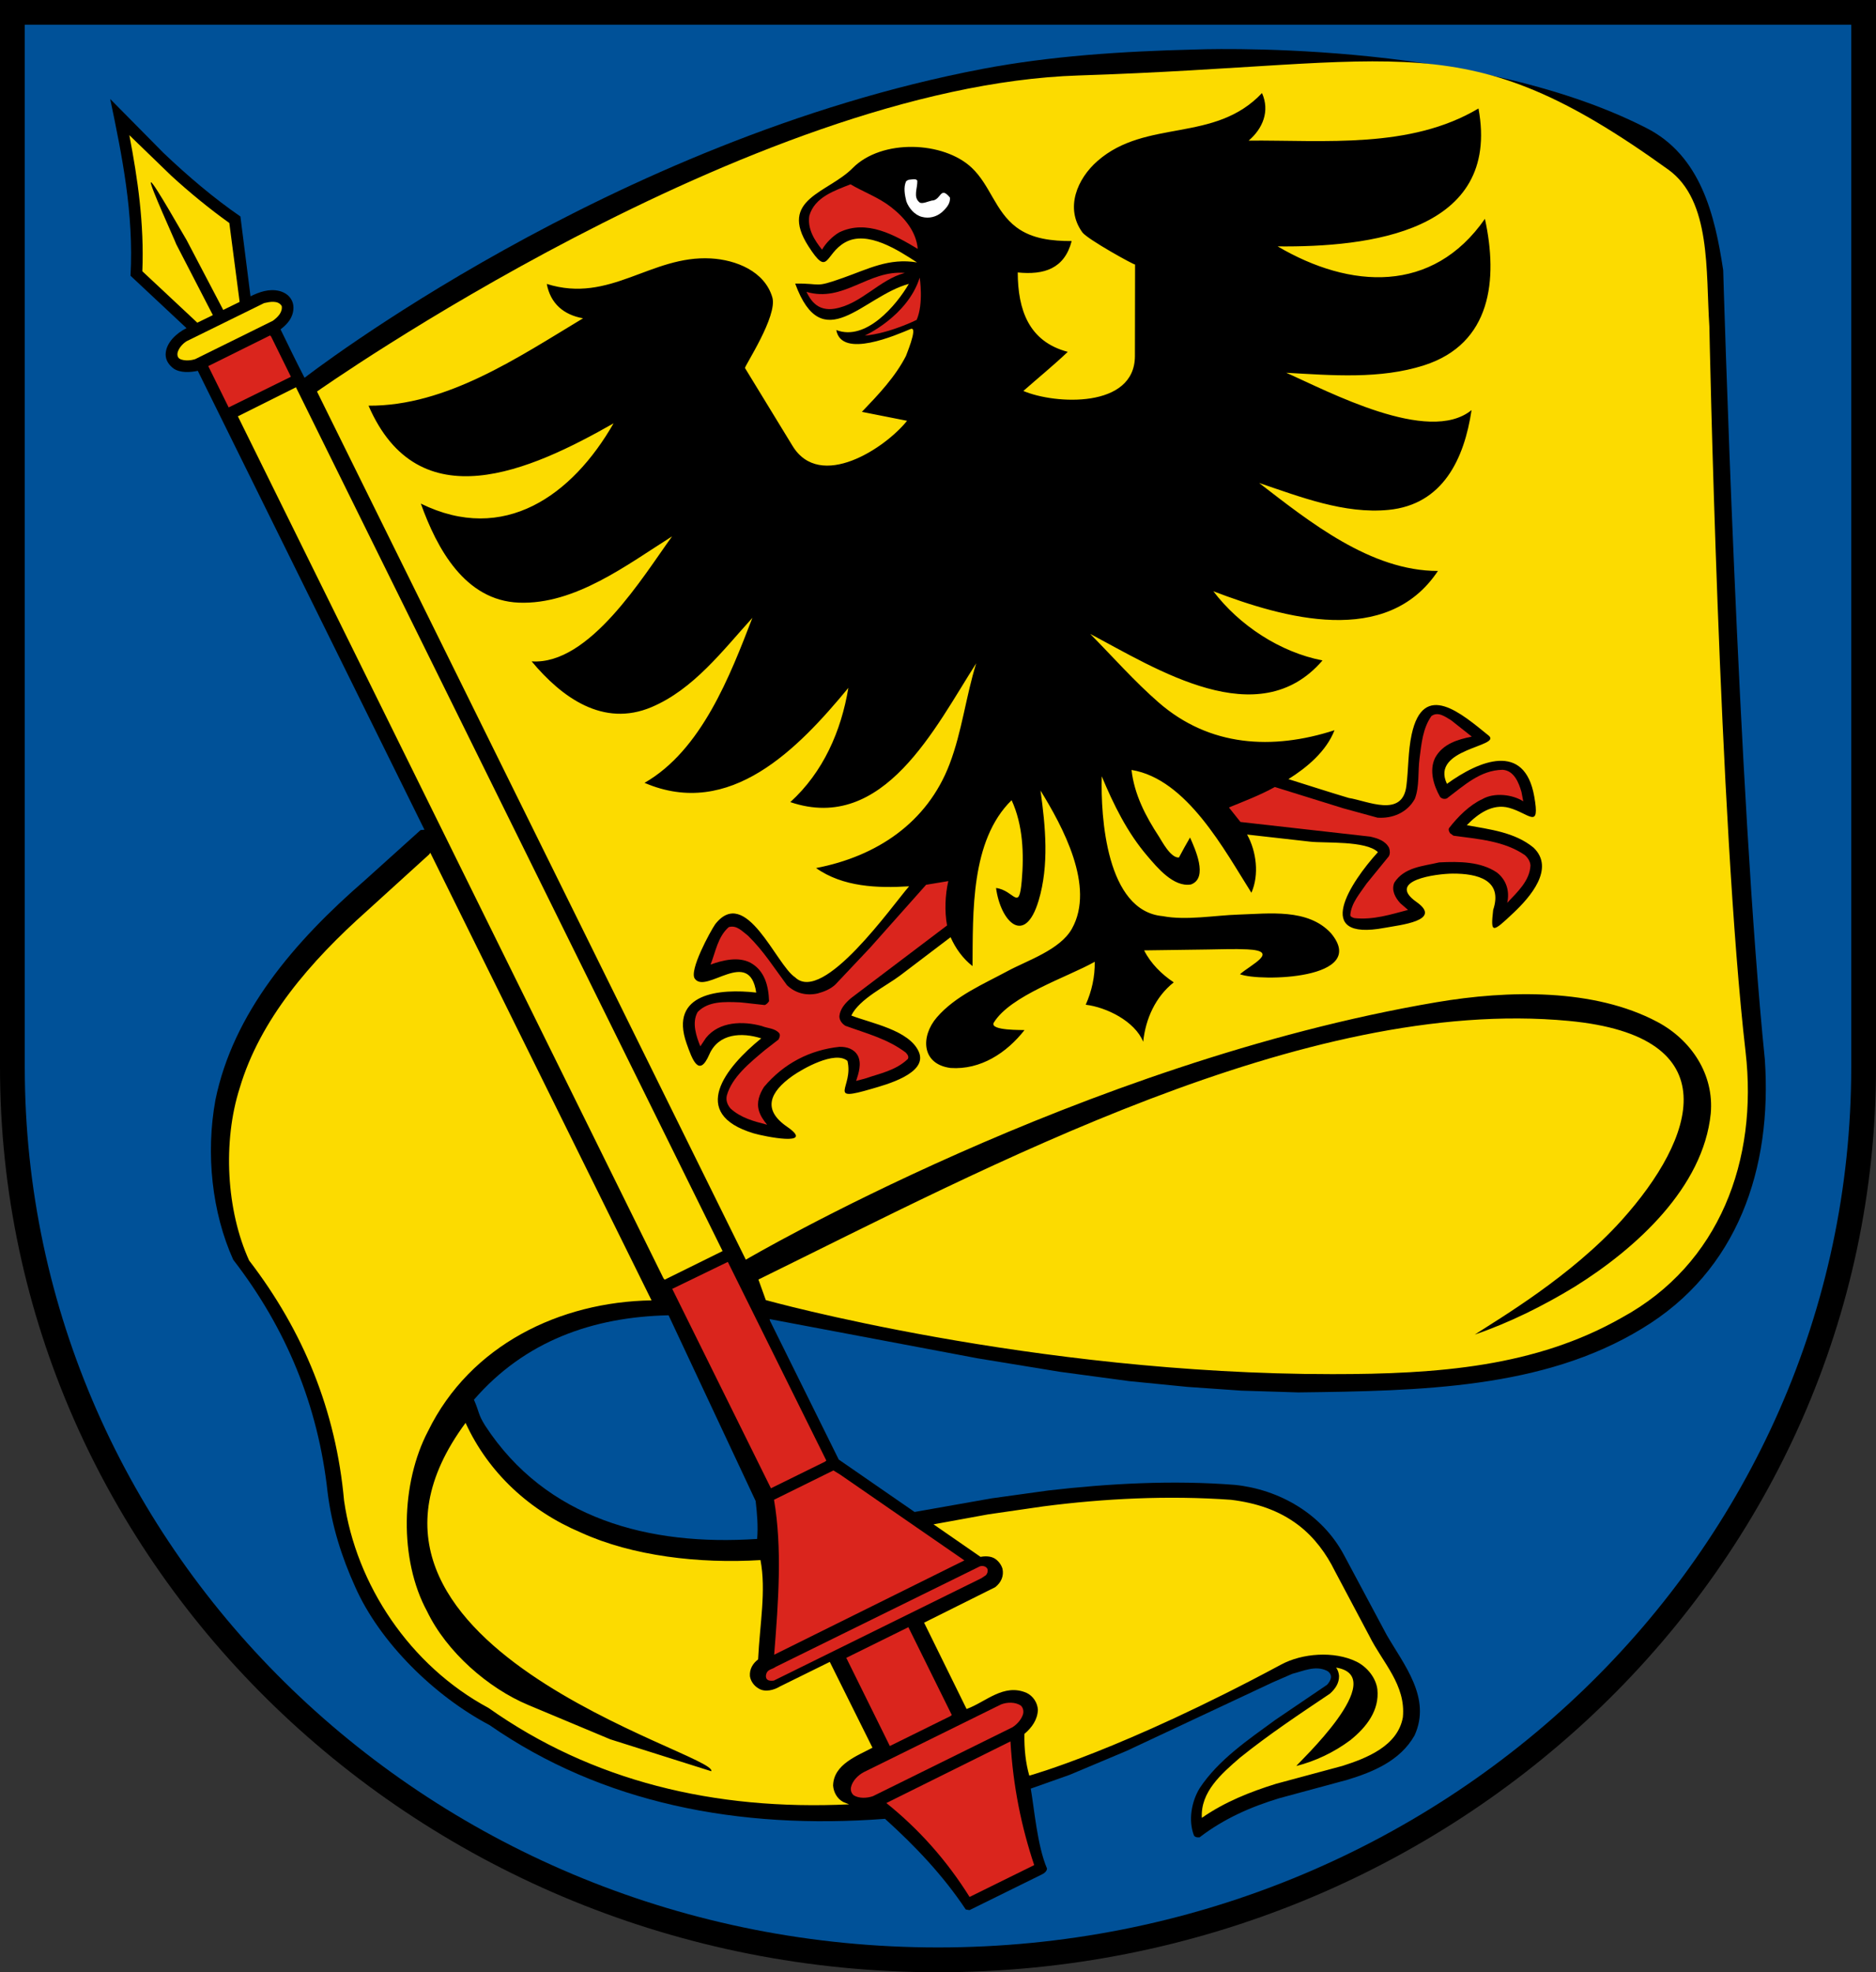
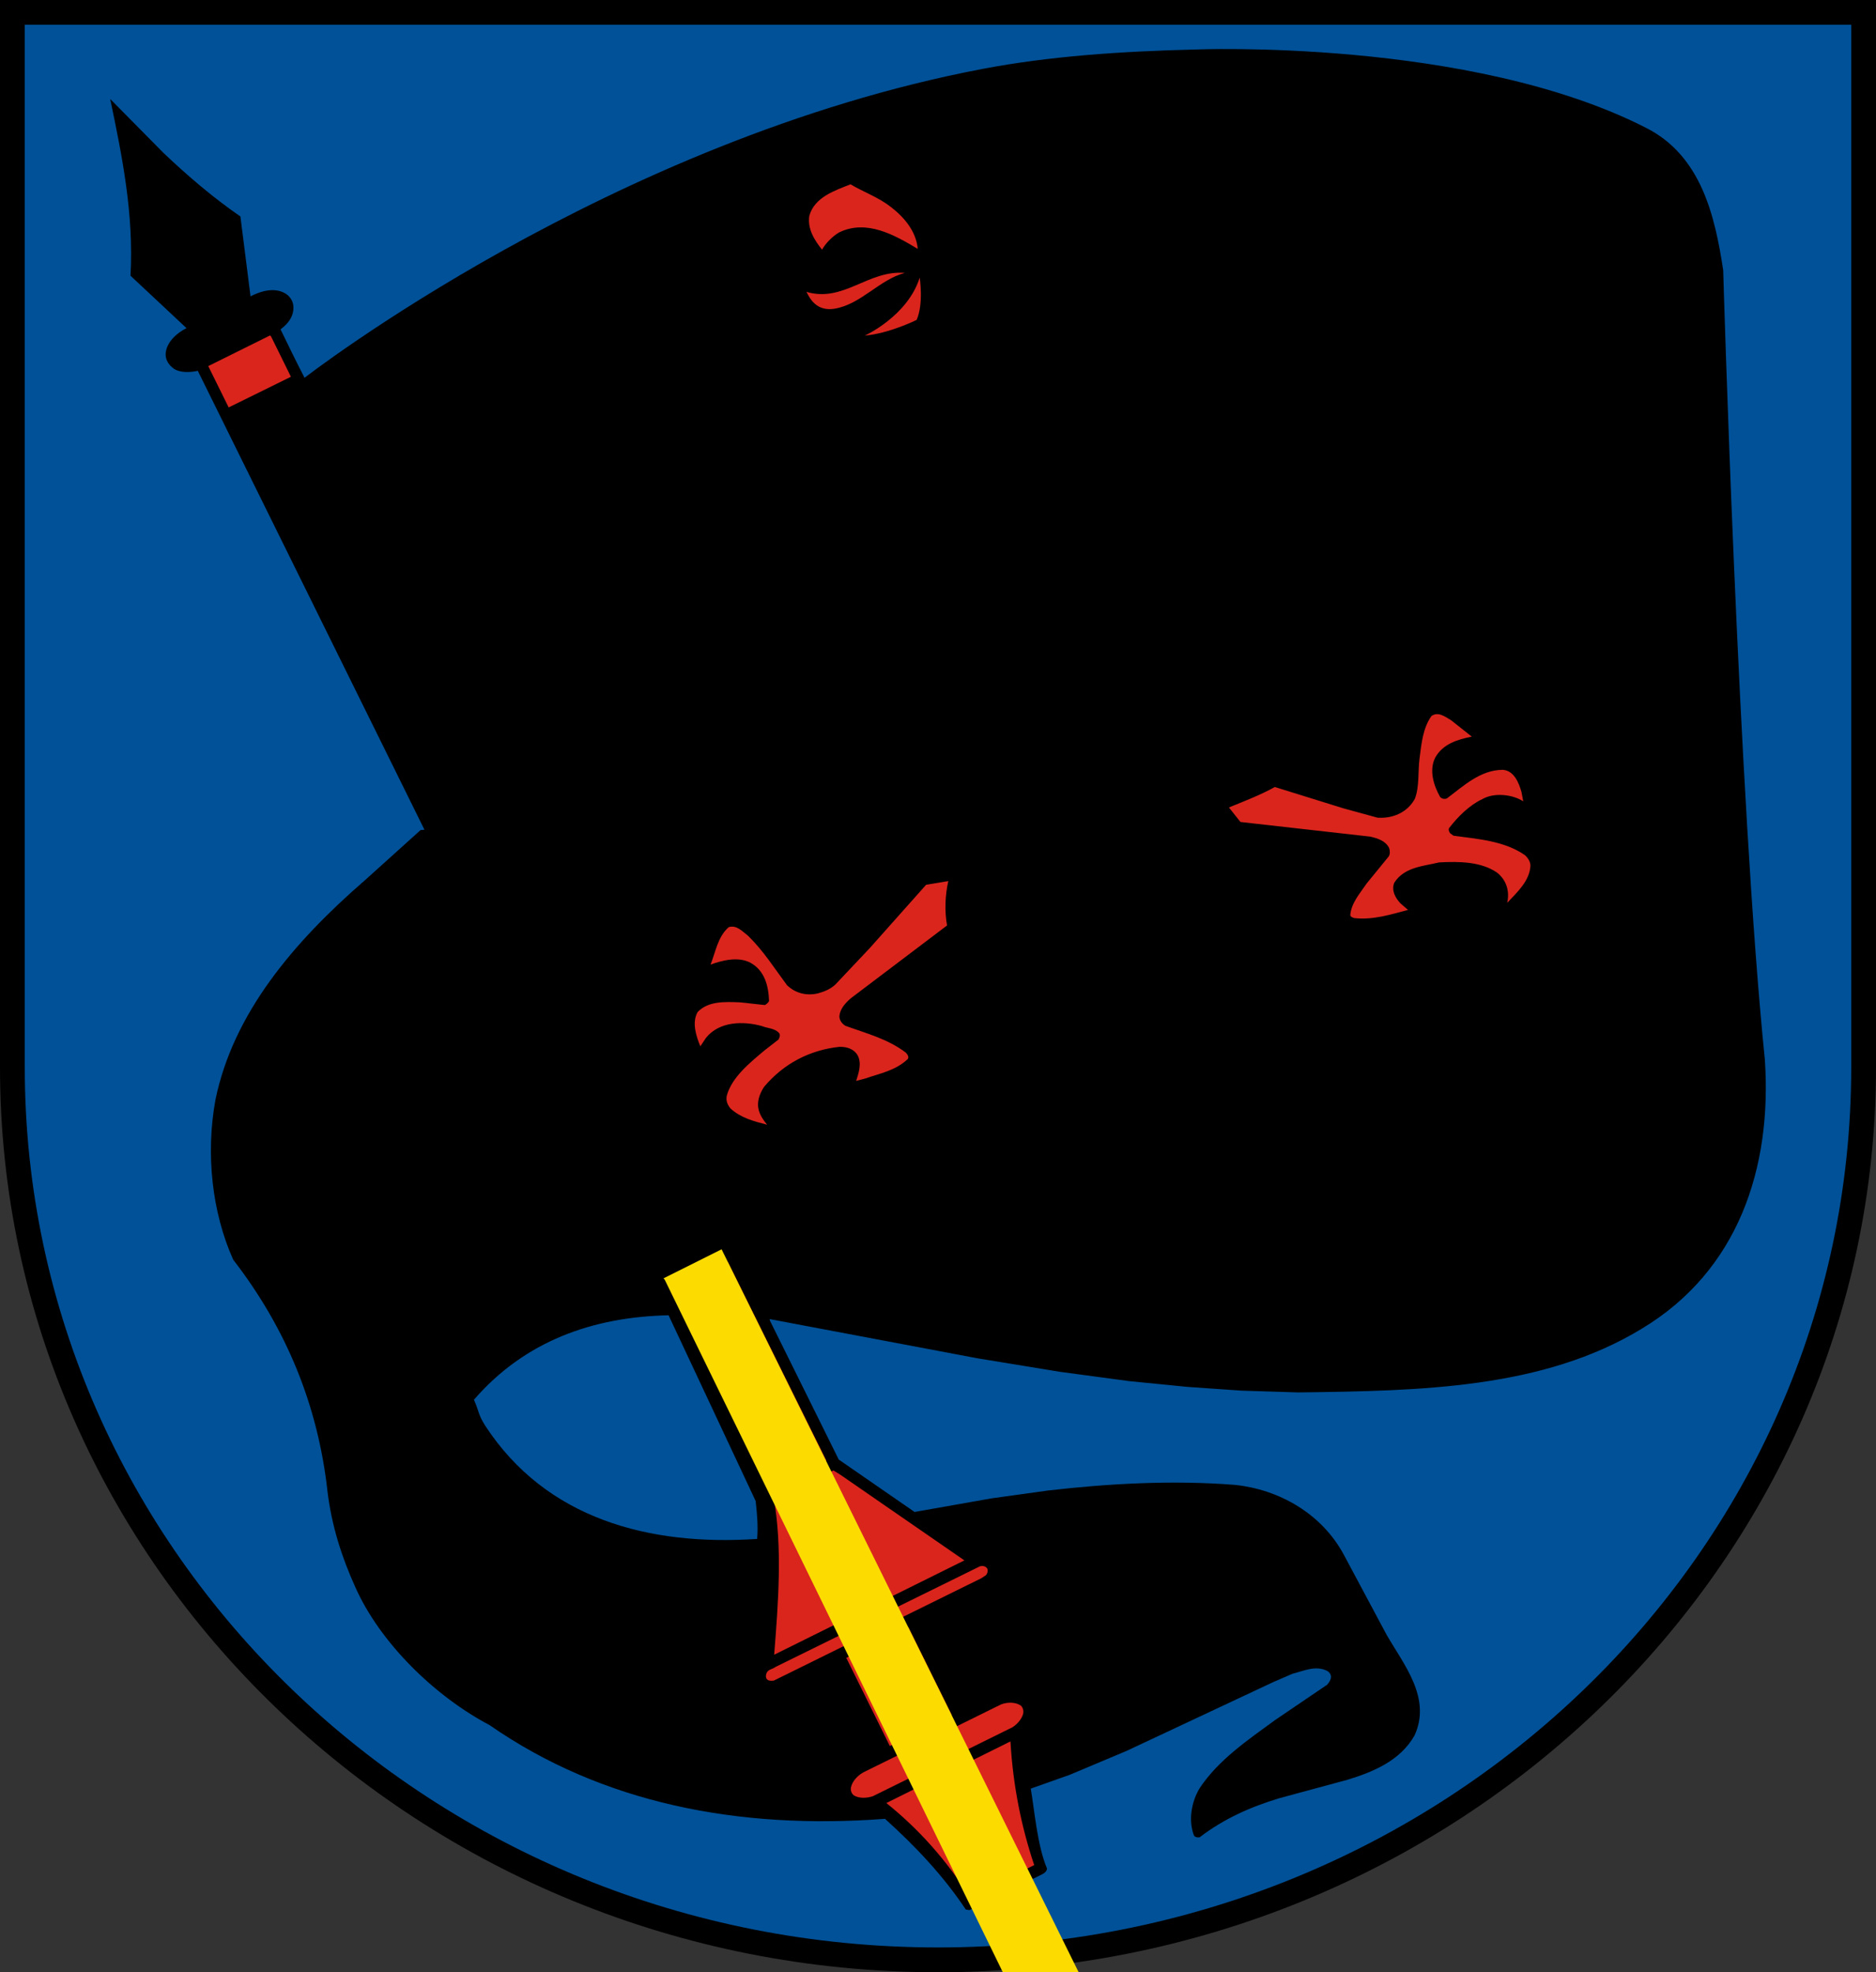
<svg xmlns="http://www.w3.org/2000/svg" width="487" height="512" xml:space="preserve">
  <rect width="100%" height="100%" fill="#333333" stroke="none" />
  <path d="M243.5 512C109.23 512 0 406.6 0 277.05V0h487v277.05C487 406.6 377.77 512 243.5 512z" />
  <path fill="#69C" d="M6.43 6.43v270.62c0 126.2 106.14 228.51 237.07 228.51s237.07-102.31 237.07-228.51V6.43H6.43z" style="fill:#005198" />
  <path fill="#1A171B" d="M447.33 70.12c-2.15-14.19-5.77-29.77-20.08-36.96-45.74-23.33-117.21-20.3-117.21-20.3-18.77.46-37.46 1.69-55.03 5.04-96.5 18.39-175.95 80.18-175.95 80.18-2.15-4.15-4.19-8.38-6.23-12.57 1.15-.88 2.27-2 2.81-3.23.68-1.43.8-3.35-.12-4.69-.69-1.11-1.84-1.74-2.96-2.04-2.73-.69-5.34.3-7.54 1.38v-.11L62.41 56.2c-6.97-4.81-13.58-10.42-20-16.53L28.61 25.7c3.07 14.73 6.15 29.73 5.27 45.88l14.54 13.61c-2.54 1.24-5.31 3.73-5.42 6.73-.04 1.58.84 2.84 2.08 3.77 1.73 1.15 4.27 1 6.27.58l58.84 119.14-1 .07-14.42 13c-18.58 16.11-34.23 34.57-38.84 57.03-2.58 14.07-.88 29.34 4.62 41.53 13.77 17.81 22.03 37.85 24.49 60.34 1.08 8.73 3.65 16.8 7.15 24.54 6.46 14.61 20.73 28.45 34.88 35.91 29.18 20.27 64.56 27.23 102.68 24.34 7.79 7.04 15.03 14.63 20.96 23.54.32.05.64.11.97.16 6.26-3.09 12.54-6.17 18.8-9.27.58-.27 1.31-.81 1.31-1.54-2.54-6-3.29-15.48-4.21-20.73 3.28-1.19 6.81-2.39 10.1-3.58l14.81-6.23 37.96-17.81 5.04-2.19c2.8-.7 5.96-2.24 8.92-.81.65.31 1.15.96 1.11 1.69-.08.77-.5 1.39-1 1.96l-13.54 9.19c-6.87 5.04-14.68 10.27-19.57 17.69-2.07 3.42-3 8.27-1.46 12.27.35.5.96.5 1.46.46 6.31-4.84 13.31-7.92 20.69-10.15l17.77-4.81c6.49-2 13.58-4.85 17.34-11.49 4.42-9.7-2.69-18.24-7.23-26.08l-11.12-20.81c-5.76-10.73-16.84-16.96-28.26-18.15-16.16-1.28-32.84-.35-48.45 1.45l-14.77 2.05-19.96 3.53-19.69-13.61-17.83-36-.12-.47c.04.04.12.04.2.04l53.84 10.16 21.38 3.5 18 2.42 15.07 1.49 13.96.97 14.77.46c31.84-.39 63.61-.96 89.18-16.53 25-15 33.89-41.69 31.96-69.92-6.87-67.48-10.81-204.9-10.81-204.9zM196.55 399.51c-28.07 1.88-54.8-5.19-70.61-29.42-1.92-3.08-1.45-3.41-2.91-6.72 13.23-15.26 30.89-21.5 50.53-21.92 7.54 16.07 15.06 32.14 22.6 48.21.38 3.28.67 6.57.39 9.85z" style="fill:#000" />
-   <path fill-rule="evenodd" clip-rule="evenodd" fill="#FCEE21" d="M193.61 327.02 82.29 101.64s112.4-79.32 197.72-82.05 99.66-14.04 153.07 24.44c11.2 8.06 9.71 26.43 10.66 40.67 0 0 2.55 129.03 9.41 188.42 3.22 27.93-6.66 55.05-32.09 68.92-22.42 12.79-47.75 14.69-75.21 14.69-78.16 0-147.05-19.22-147.05-19.22l-1.92-5.34c58.95-28.89 141.77-73.63 210.37-67.14 41.96 3.96 32.88 30.42 13.75 51.72-13.09 14.58-31.95 25.66-38.16 29.71 8.98-3.08 17.67-7.39 25.93-12.41 15.95-9.94 33.39-25.78 35.33-44.97.91-10.16-5.05-19.11-13.86-23.79-16.39-8.71-38.61-8.29-57.38-5.1-92.16 15.65-179.25 66.83-179.25 66.83zM44.42 45.58c4.88 4.47 9.96 8.62 15.11 12.31l2.65 20.27v.23l-4.23 2.07-9.52-18.16c-.43-.61-8.63-15.22-9.25-14.98-.54.3 6.4 15.45 6.56 16.06l9.52 18.43-4.04 1.96-14.27-13.35c.5-12.3-1.19-24-3.38-35.34l10.85 10.5zM267.2 460.96c-.92-3.19-1.34-6.81-1.27-10.83 1.96-1.66 3.42-3.73 3.5-6.29-.11-1.81-1.25-3.58-2.94-4.37-5.96-2.56-10.56 2.38-15.57 4.19l-11-22.35-.07-.04 18.5-9.23c1.54-1.21 2.3-2.9 1.89-4.79-.3-1.05-1.09-2.1-2.11-2.71-1.03-.57-2.41-.61-3.58-.37l-12.21-8.45 14.21-2.59 14.36-2.08c15.63-2.03 32.37-2.87 48.65-1.7 6.45.79 12.4 2.68 17.52 6.59 4.19 3.2 7.28 7.5 9.43 11.87l9 16.96c3.36 6.78 9.49 12.62 8.67 21.03-1.32 7.5-9.5 10.66-15.68 12.63l-17.22 4.64c-6.78 2.11-13.34 4.71-19.29 8.85-.37-6.71 5.01-11.38 9.88-15.6 7.58-6.1 15.49-11.34 23.36-16.63 1.43-1.28 2.41-2.74 2.38-4.63-.08-.8-.3-1.51-.76-2.15 14.3 2.35-9.99 24.86-10.33 25.55 4.97-1.28 9.73-3.51 14.02-6.71 4.23-3.39 7.58-7.76 7.02-13.19-.38-3.02-2.68-5.84-5.44-7.2-5.84-2.83-14.08-2.17-19.53.76-41.36 22.24-65.39 28.84-65.39 28.84zm-98.06-123.38c-23.71.38-47.04 11.53-58.01 33.92-7.08 13.46-7.58 33.36-.26 46.81 5.05 10.51 15.83 19.94 26.27 24.31l21.29 8.91 26.2 8.28c2.24-4.48-106.4-32.74-63.77-90.43 5.96 13.01 16.68 22.86 29.96 28.48 13.34 6.1 30.73 8.12 46.6 7.14 1.5 7.94-.17 16.54-.62 25.79-1.4 1.05-2.27 2.56-2.12 4.37.2 1.28 1.05 2.48 2.23 3.16 1.7 1.09 4.07.41 5.58-.52l12.92-6.37 11.08 22.28c-3.85 2.07-10.14 4.29-10.22 9.87.15 1.7 1.02 3.35 2.64 4.22l1.51.61c-35.02 1.66-66.79-6.07-93.59-25.02-20.43-10.97-34.38-32-37.51-53.82-2.11-23.34-10.55-43.99-24.65-62.35-5.91-12.97-6.89-30.84-2.44-44.78 5.28-17.75 18.2-32.75 33.17-46.09l15.98-14.52.33-.45 57.43 116.2zm-96-258.12c.23 1.62-1.04 2.89-2.3 3.81l-20.16 9.96c-1.15.38-2.73.5-3.88 0-.72-.31-.84-1.08-.68-1.77.34-1.15 1.27-2.23 2.34-2.89l20.11-9.89c1.46-.33 3.65-.79 4.57.78z" style="fill:#fcdb00" />
  <path fill-rule="evenodd" clip-rule="evenodd" fill="#1A171B" d="M236.36 85.42c2.3-.96-1.7 8.04-1.08 6.8-2.83 5.6-7.24 10.21-11.54 14.7 3.91.77 7.82 1.54 11.73 2.32-5.68 7.11-22.57 18.25-29.73 6.52-4.11-6.74-8.23-13.47-12.34-20.21-.23-.37 8.53-13.51 7.09-18.37-2.01-6.8-9.48-9.73-15.95-10.09-15.56-.87-26.18 11.79-42.6 6.62.96 5.12 4.42 8.04 9.42 8.92-16.83 10.12-35.42 22.81-55.69 22.69 13.03 30.01 42.02 16.87 63.61 4.58-10.69 18.68-28.43 31.46-50.03 20.84 4.16 11.62 11.42 25.17 25.47 25.71 14.56.56 28.1-9.86 39.75-17.21-7.48 10.31-21.43 33.51-36.46 32.45 7.84 9.39 18.57 17.19 31.13 11.88 10.89-4.61 18.46-14.67 26.18-23.18-5.8 15.04-13.22 34.37-28 42.84 22.2 9.54 39.92-8.92 52.91-24.65-1.86 11.23-6.54 21.9-15.07 29.65 24.31 8.23 37.72-19.62 48.26-36.03-2.69 8.63-3.68 17.69-6.92 26.18-5.81 15.24-18.95 23.95-34.65 26.97 6.95 4.92 15.96 5.25 24.15 4.74-4.25 4.83-22.32 30.72-29.61 23.61-4.9-3.2-12.75-23.97-20.73-13.76-1.25 1.82-6.88 12.1-5.27 14.15 2.92 4.07 14.18-8.38 15.92 3.58-9.3-1.05-22.73.02-18.07 13.23 1.48 4.19 3.22 9 5.89 2.85 2.4-5.53 8.45-5.79 13.49-4.19-9.3 7.54-18.9 19.54-2 24.65 2.63.79 16.39 3.58 8.68-1.72-6.5-4.47-4.4-9.04 1.4-13.16 2.58-1.83 11.06-6.69 14.3-3.92 1.66 6.88-5.73 10.8 6.4 7.22 3.25-.96 14.63-3.91 12.11-9.6-2.49-5.63-12.42-7.4-17.51-9.39 2.06-4.31 9.09-7.68 12.69-10.41l13.08-9.93c1.28 2.9 3.18 5.54 5.69 7.5.14-13.8-.57-32.57 10.15-43.07 2.97 6.46 3.24 13.98 2.63 20.95-.72 8.19-1.91 2.43-6.67 1.85 1.19 8.79 7.48 15.19 11.05 3.27 2.76-9.2 1.79-19.22.49-28.58 5.7 9.27 14.28 24.92 8.16 35.87-3.07 5.5-11.57 8.23-16.77 11.04-6.33 3.42-13.48 6.41-18.29 11.97-4.25 4.91-4.05 12.18 3.56 13.15 7.79.53 14.55-3.91 19.19-9.84-.41-.06-9.04.2-8-1.89 4.29-7.1 19.25-11.88 26.23-15.84.07 3.85-.78 7.65-2.34 11.15 5.37.65 12.72 4.25 14.92 9.61.62-5.95 3.17-11.64 7.93-15.42-3.11-2.06-6.01-4.93-7.69-8.3 5.54-.08 11.08-.15 16.63-.23 3.37-.05 6.76-.19 10.12-.03 8.67.41.95 3.98-1.87 6.45 5.14 1.98 33.66 1.38 23.62-10.65-5.97-6.49-16.09-5.07-23.98-4.83-6.19.19-13.55 1.58-19.71.4-14.64-1.33-16.11-25.81-15.81-36.3 3.07 7.35 6.62 14.6 11.84 20.69 2.53 2.95 6.78 8.17 11.32 7.39 4.63-1.69.95-9.47-.24-12.19-1 1.71-1.96 3.44-2.88 5.19-2.17.18-4.49-4.36-5.19-5.43-3.45-5.25-6.42-10.97-7.12-17.3 14.38 2.34 24.16 20.9 31.12 31.88 2.06-4.68 1.31-10.72-1.12-15.11 5.47.62 10.95 1.23 16.42 1.85 3.75.42 14.5-.31 17.54 2.72-7.1 7.79-17.25 23.21 1.74 19.65 3.97-.74 15.19-1.85 8.27-6.72-7.99-5.62 5.21-7.34 9.42-7.36 6.42-.03 13.08 1.64 10.49 9.43-.7 6.2-.29 6.03 5.37.67 4.11-3.89 10.81-11.42 5.09-16.86-4.9-4.02-11.39-4.71-17.3-5.81 2.82-2.93 6.68-5.69 10.96-4.51 5.27 1.45 8.1 5.84 6.54-2.96-2.51-14.21-14.29-9.32-22.66-3.26-4.41-9.26 14.41-9.63 10.82-12.54-6.94-5.61-16.92-14.45-19.98-.29-.97 4.5-.8 8.88-1.37 13.38-1.04 8.35-10.1 3.87-14.96 3.11-5.24-1.56-10.44-3.26-15.66-4.89 4.83-3.02 9.84-7.23 11.96-12.69-16.11 5.21-32.42 4.3-45.63-7.19-6.3-5.48-11.92-11.87-17.78-17.81 17.17 9.06 43.68 26.21 60.3 6.88-11.01-2.12-21.63-9.12-28.34-17.96 18.24 6.97 45.03 14.66 58.3-5.27-17.45 0-33.28-12.72-46.42-22.84 10.66 3.6 22.14 8.1 33.57 6.99 14.17-1.37 19.69-13.28 21.58-25.91-11.16 9.11-37.34-4.95-48.11-9.69 11.8.66 24.37 1.73 35.79-1.94 17.46-5.61 19.23-22.24 15.79-38.02-13.58 19.51-34.94 18.25-53.81 7.15 23.61.24 58.04-3.7 52.14-35.8-17.71 10.54-39.81 8.2-59.66 8.34 3.66-3.12 5.55-7.65 3.46-12.34-12.32 13.05-30.04 6.59-42.68 17.61-5.3 4.63-8.52 12.24-3.96 18.54 1.3 1.81 13.68 8.64 13.69 8.35-.01 7.92-.02 15.85-.04 23.77-.02 13.65-20.73 12.58-28.96 9.06 3.84-3.38 7.81-6.62 11.53-10.15-10.15-2.67-12.95-10.94-12.99-20.61 6.85.69 12.13-.97 14-8.15-4.98 0-10.27-.5-14.37-3.6-5.48-4.14-6.75-10.87-11.57-15.43-7.32-6.92-23.37-7.55-30.92.09-6.39 6.47-19.35 7.99-11.47 20.29 5.28 8.23 4.15 2.04 9.49-.99 5.82-3.31 13.98 2.14 18.69 5.18-7.3-1.2-12.6 1.68-19.18 4.01-7.72 2.73-5.32 1.39-12.44 1.49 7.12 19.43 17.6 3.28 29.5.08-3.26 5.6-11.17 14.95-18.83 11.98 1.36 7.58 15.72 1.21 19.26-.26" style="fill:#000" />
-   <path fill-rule="evenodd" clip-rule="evenodd" fill="#FFF" d="M238.13 46.91c.08 1.96-1.16 4.23.57 5.62.62.54 2.38-.31 3.19-.46 2.47-.07 2.12-3.92 4.7-.8.19 1.58-1 2.85-2.15 3.88-1.38 1.15-3.27 1.65-5.12 1.15-1.85-.46-3.42-2.27-4.04-4.04-.39-1.58-.81-3.65-.04-5.23.27-.15.5-.39.9-.39.61-.03 1.67-.35 1.99.27z" />
  <path fill-rule="evenodd" clip-rule="evenodd" fill="#ED1C24" d="M231.32 53.77c3.57 2.77 6.54 6.42 6.92 10.84-5.92-3.54-13.26-7.77-20.42-4.27-1.69 1-3.43 2.73-4.42 4.47-1.92-2.39-3.84-5.35-3.3-8.81 1.38-4.85 6.65-6.54 10.69-8.15 3.45 2.04 7.25 3.35 10.53 5.92zm3.57 17.08c-6.66 1.74-11.38 8.19-18.31 9.3-1.88.31-3.8-.07-5.19-1.42-.96-.88-1.5-1.92-2.04-2.96 9.66 2.84 16.01-5.73 25.54-4.92zM75.52 97.81l-16.16 7.96-5.3-10.73 16.04-7.96.27.27 5.15 10.46zm301.2 89.18 5.35 4.24c-3.61.73-7.5 1.84-9.5 5.46-1.65 3.31-.38 7.26 1.27 10.19.43.5 1.2.65 1.78.38 4.45-3.34 8.61-7.31 14.42-7.42 3 .16 4.24 3.38 4.92 5.73l.47 2.46c-2.69-1.76-7.47-2.39-10.62-.58-3.27 1.51-6.31 4.51-8.62 7.5-.27.43 0 .96.23 1.35l.89.65c6.49.88 13.19 1.35 18.54 5.04.84.77 1.38 1.65 1.45 2.69-.19 3.97-3.38 6.88-6.04 9.7.69-3-.2-5.96-2.69-7.89-4.19-2.81-9.66-2.88-14.96-2.61-4.2 1-9.08 1.22-11.66 5.27-.81 1.96.23 3.89 1.58 5.35l1.99 1.72c-4.46 1.16-8.99 2.66-13.96 2.12-.38-.15-1-.27-1.03-.81.27-3.15 2.5-5.58 4.23-8.15l5.76-7.07c.39-.65.31-1.51.08-2.19-.96-1.89-3.04-2.5-4.89-2.93l-33.69-3.8-3-3.77c3.96-1.62 8.12-3.2 11.92-5.31l17.81 5.54 8.84 2.42c3.92.27 7.73-1.31 9.69-4.88 1.23-3.18.77-7 1.23-10.54.5-3.84.85-7.8 3.08-10.96 1.75-1.28 3.63.22 5.13 1.1zm-130.87 53.26-24.91 18.85c-1.5 1.27-2.88 2.81-3.04 4.73 0 1.04.69 1.92 1.54 2.46 5.39 1.97 10.97 3.38 15.69 6.96.43.47.88 1.04.54 1.66-3.16 3.03-7.3 3.76-11.19 5.11l-2.23.58c.65-1.96 1.46-4.46.46-6.5-.96-1.8-2.88-2.39-4.8-2.34-7.61.81-14.42 4.27-19.58 10.41-1.15 1.81-2 3.97-1.3 6.23.39 1.31 1.19 2.46 2.11 3.58-3.38-.88-6.8-1.73-9.53-4.24-.77-.96-1.23-2.04-.93-3.34 1.31-4.76 5.96-8.5 9.85-11.77l3.57-2.77c.24-.46.55-1.16.16-1.66-1.15-1.31-3-1.22-4.5-1.84-4.88-1.34-11.04-1.23-14.5 3.08l-1.46 2.19c-.99-2.46-2.3-6.12-.69-8.92 2.77-2.85 6.96-2.66 10.96-2.5 2.15.19 4.27.5 6.46.7.43-.16.84-.58 1.11-1.01-.12-3.89-1.11-7.92-4.81-9.96-3.15-1.69-7.35-.65-10.38.47 1.31-3.23 1.84-7.2 4.73-9.73 2.08-.61 3.5 1.11 5 2.23 4.08 4 6.88 8.5 10.11 12.84 2.12 2.04 4.93 2.81 7.93 2.16 1.69-.47 3.31-1.08 4.65-2.34l9-9.54 14.54-16.34 5.77-.96c-.83 3.53-1.01 7.87-.33 11.52zm-31.73 139.22-13.99 6.89-25.62-51.77 14.43-7 25.57 51.57-.39.31zm36.23 25.61c-16.46 8.16-32.92 16.33-49.38 24.49 1.1-13.8 2.12-27.73-.04-40.23 5.71-2.82 9.72-4.8 15.42-7.61.58.36 1.16.72 1.74 1.07 10.75 7.44 21.5 14.86 32.26 22.28zm5.99 2.23c.16.62-.03 1.2-.41 1.62l-1.16.77-53.88 26.58c-.54.07-1.19.12-1.66-.23-.5-.38-.46-1.12-.27-1.62.38-1.11 1.61-1.08 2.38-1.7l53.04-26.11c.78-.23 1.63 0 1.96.69zm-9.6 38.19L231 453.27l-11.31-22.89 16.12-7.96 11.27 22.8-.34.28zm18.27-2.72c.61.57.8 1.49.53 2.34-.42 1.27-1.5 2.5-2.69 3.27l-36.22 17.89c-1.5.54-3.65.66-5.03-.23-.58-.54-.81-1.19-.7-2 .34-1.73 1.85-3.23 3.39-4.03l35.56-17.54c1.58-.63 3.74-.67 5.16.3zm-13.31 49.67c-5.9-9.43-13.1-17.55-21.61-24.38 10.75-5.33 21.48-10.66 32.22-16 .67 11.74 2.89 22.32 6.16 32.11-5.59 2.77-11.18 5.53-16.77 8.27z" style="fill:#da251d" />
-   <path fill-rule="evenodd" clip-rule="evenodd" fill="#FCEE21" style="fill:#fcdb00" d="m172.55 332.2-.31-.34L61.75 108.08l15.08-7.54 110.75 224.24-16.03 7.92z" />
+   <path fill-rule="evenodd" clip-rule="evenodd" fill="#FCEE21" style="fill:#fcdb00" d="m172.55 332.2-.31-.34l15.08-7.54 110.75 224.24-16.03 7.92z" />
  <path fill="#ED1C24" d="M224.49 87.13s11.09-5.02 14.26-15.05c0 0 1.06 6.73-.79 10.96 0 0-6.95 3.49-13.47 4.09z" style="fill:#da251d" />
</svg>